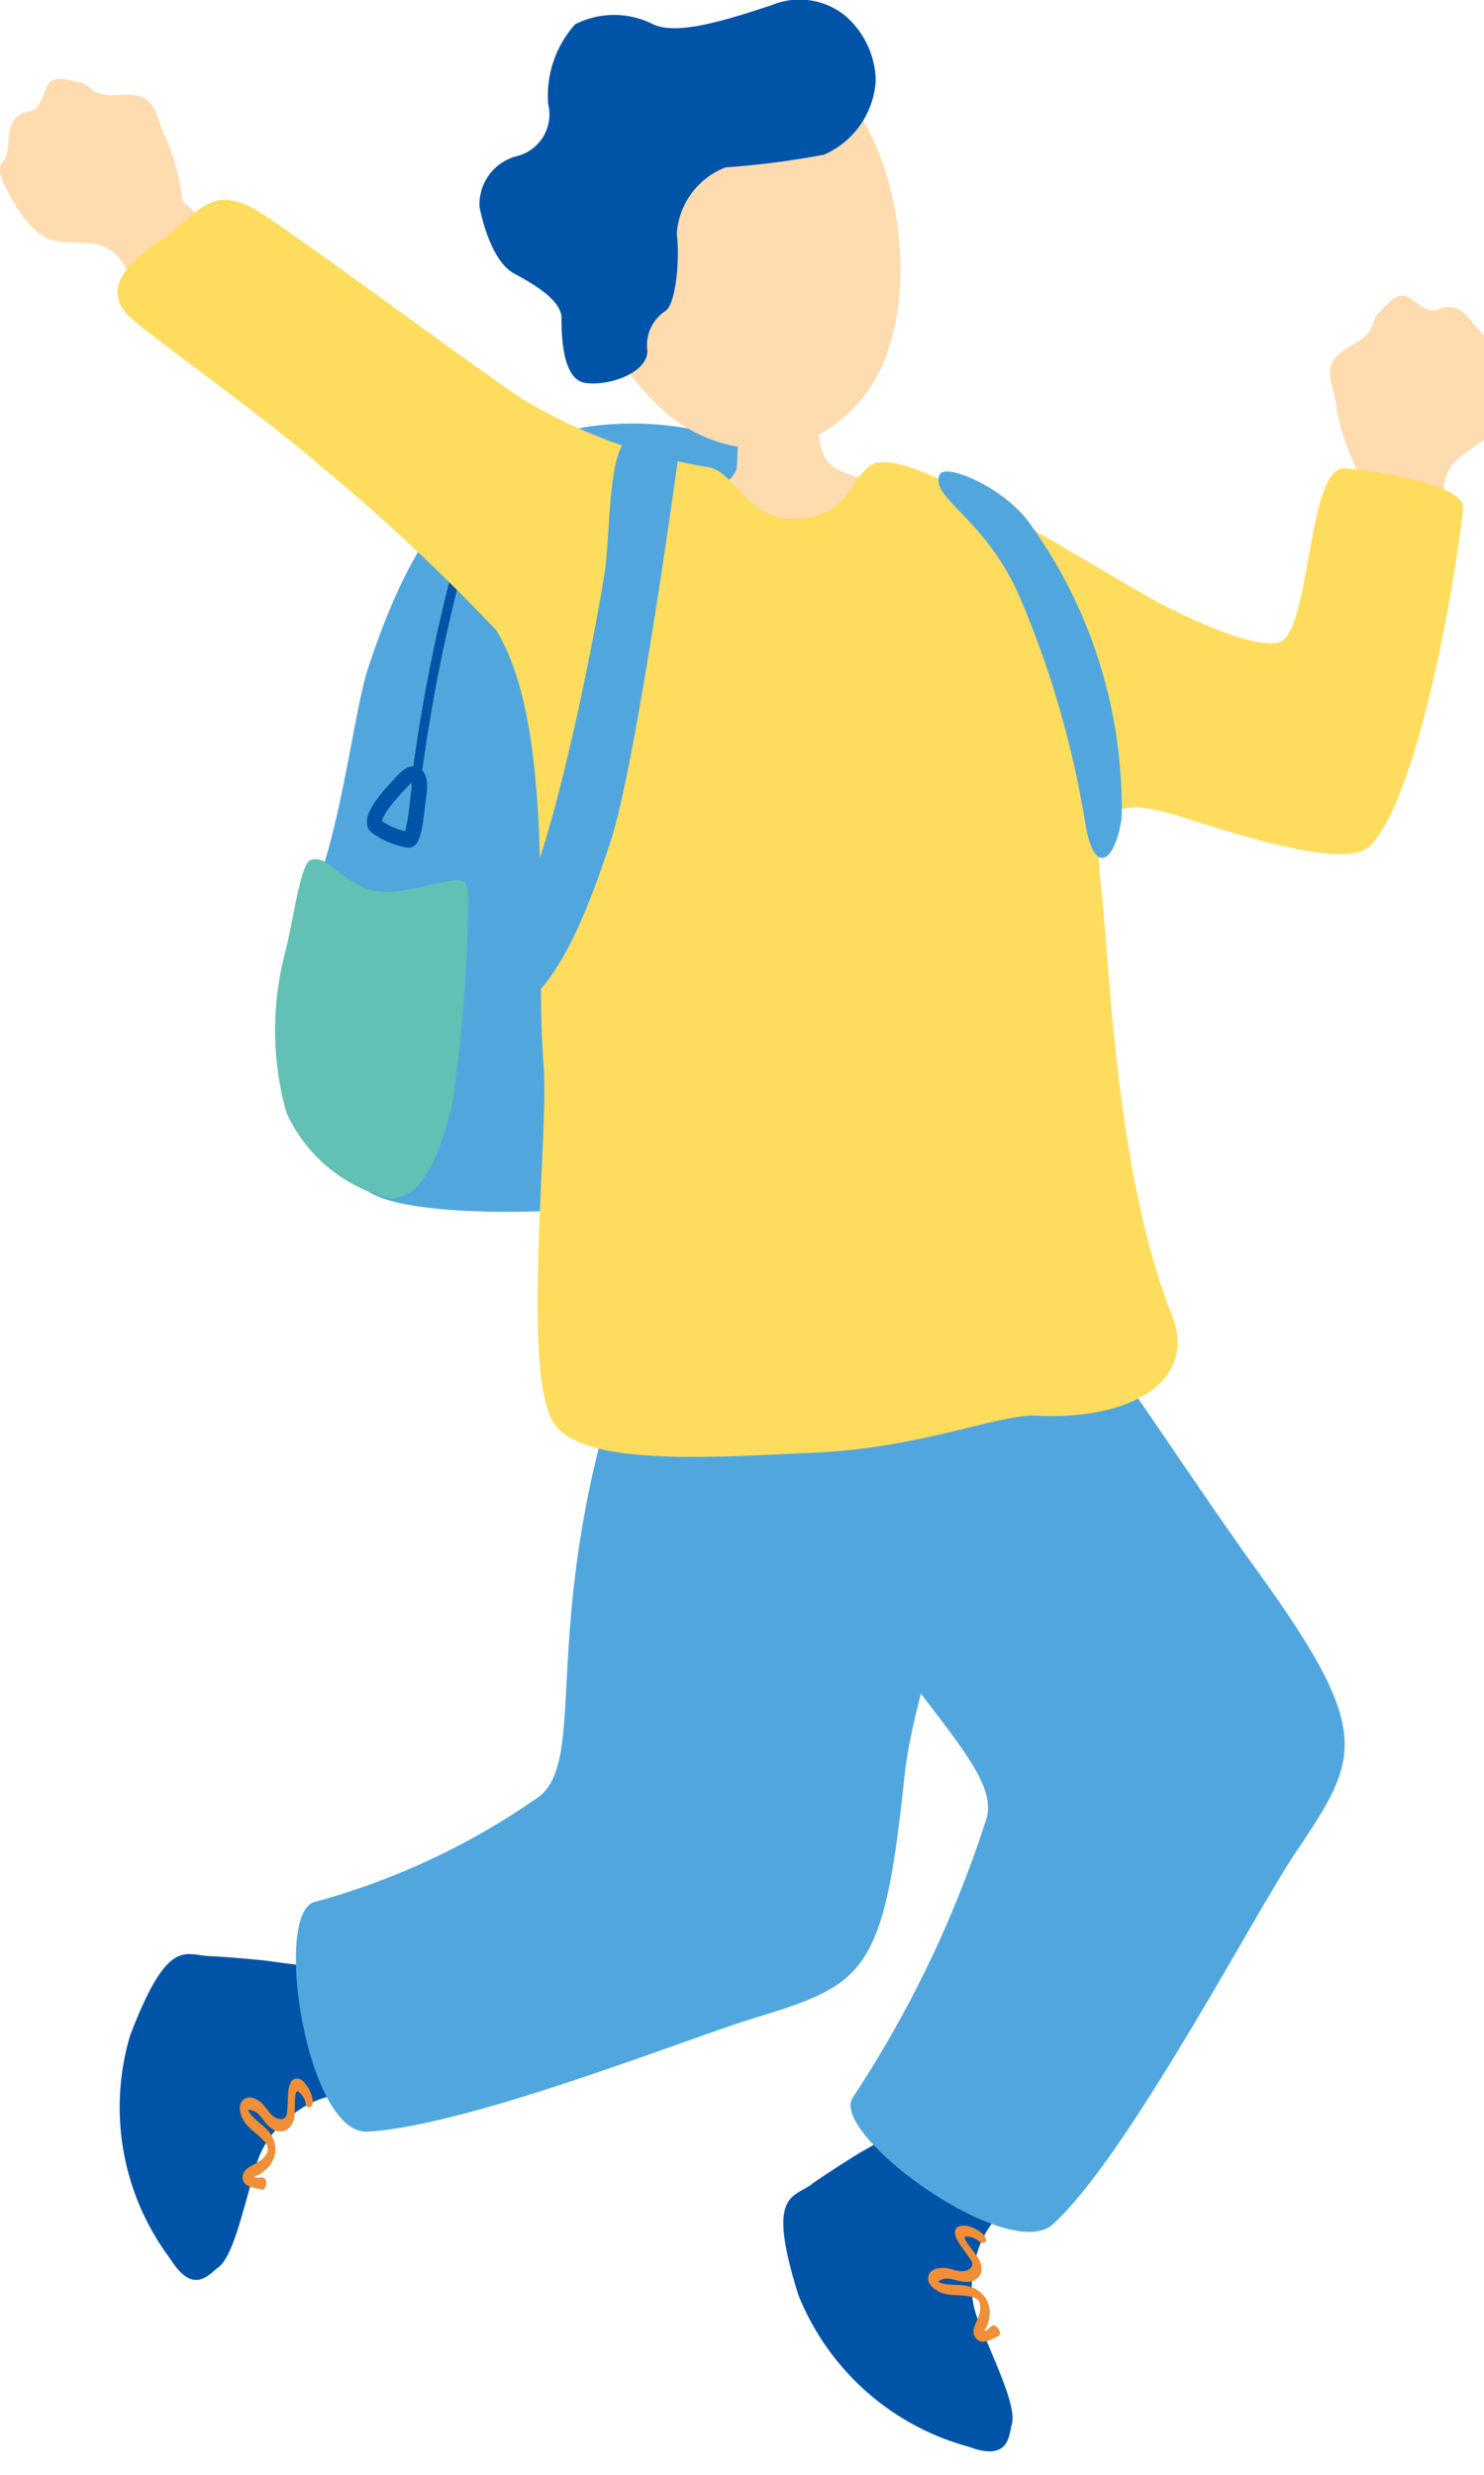
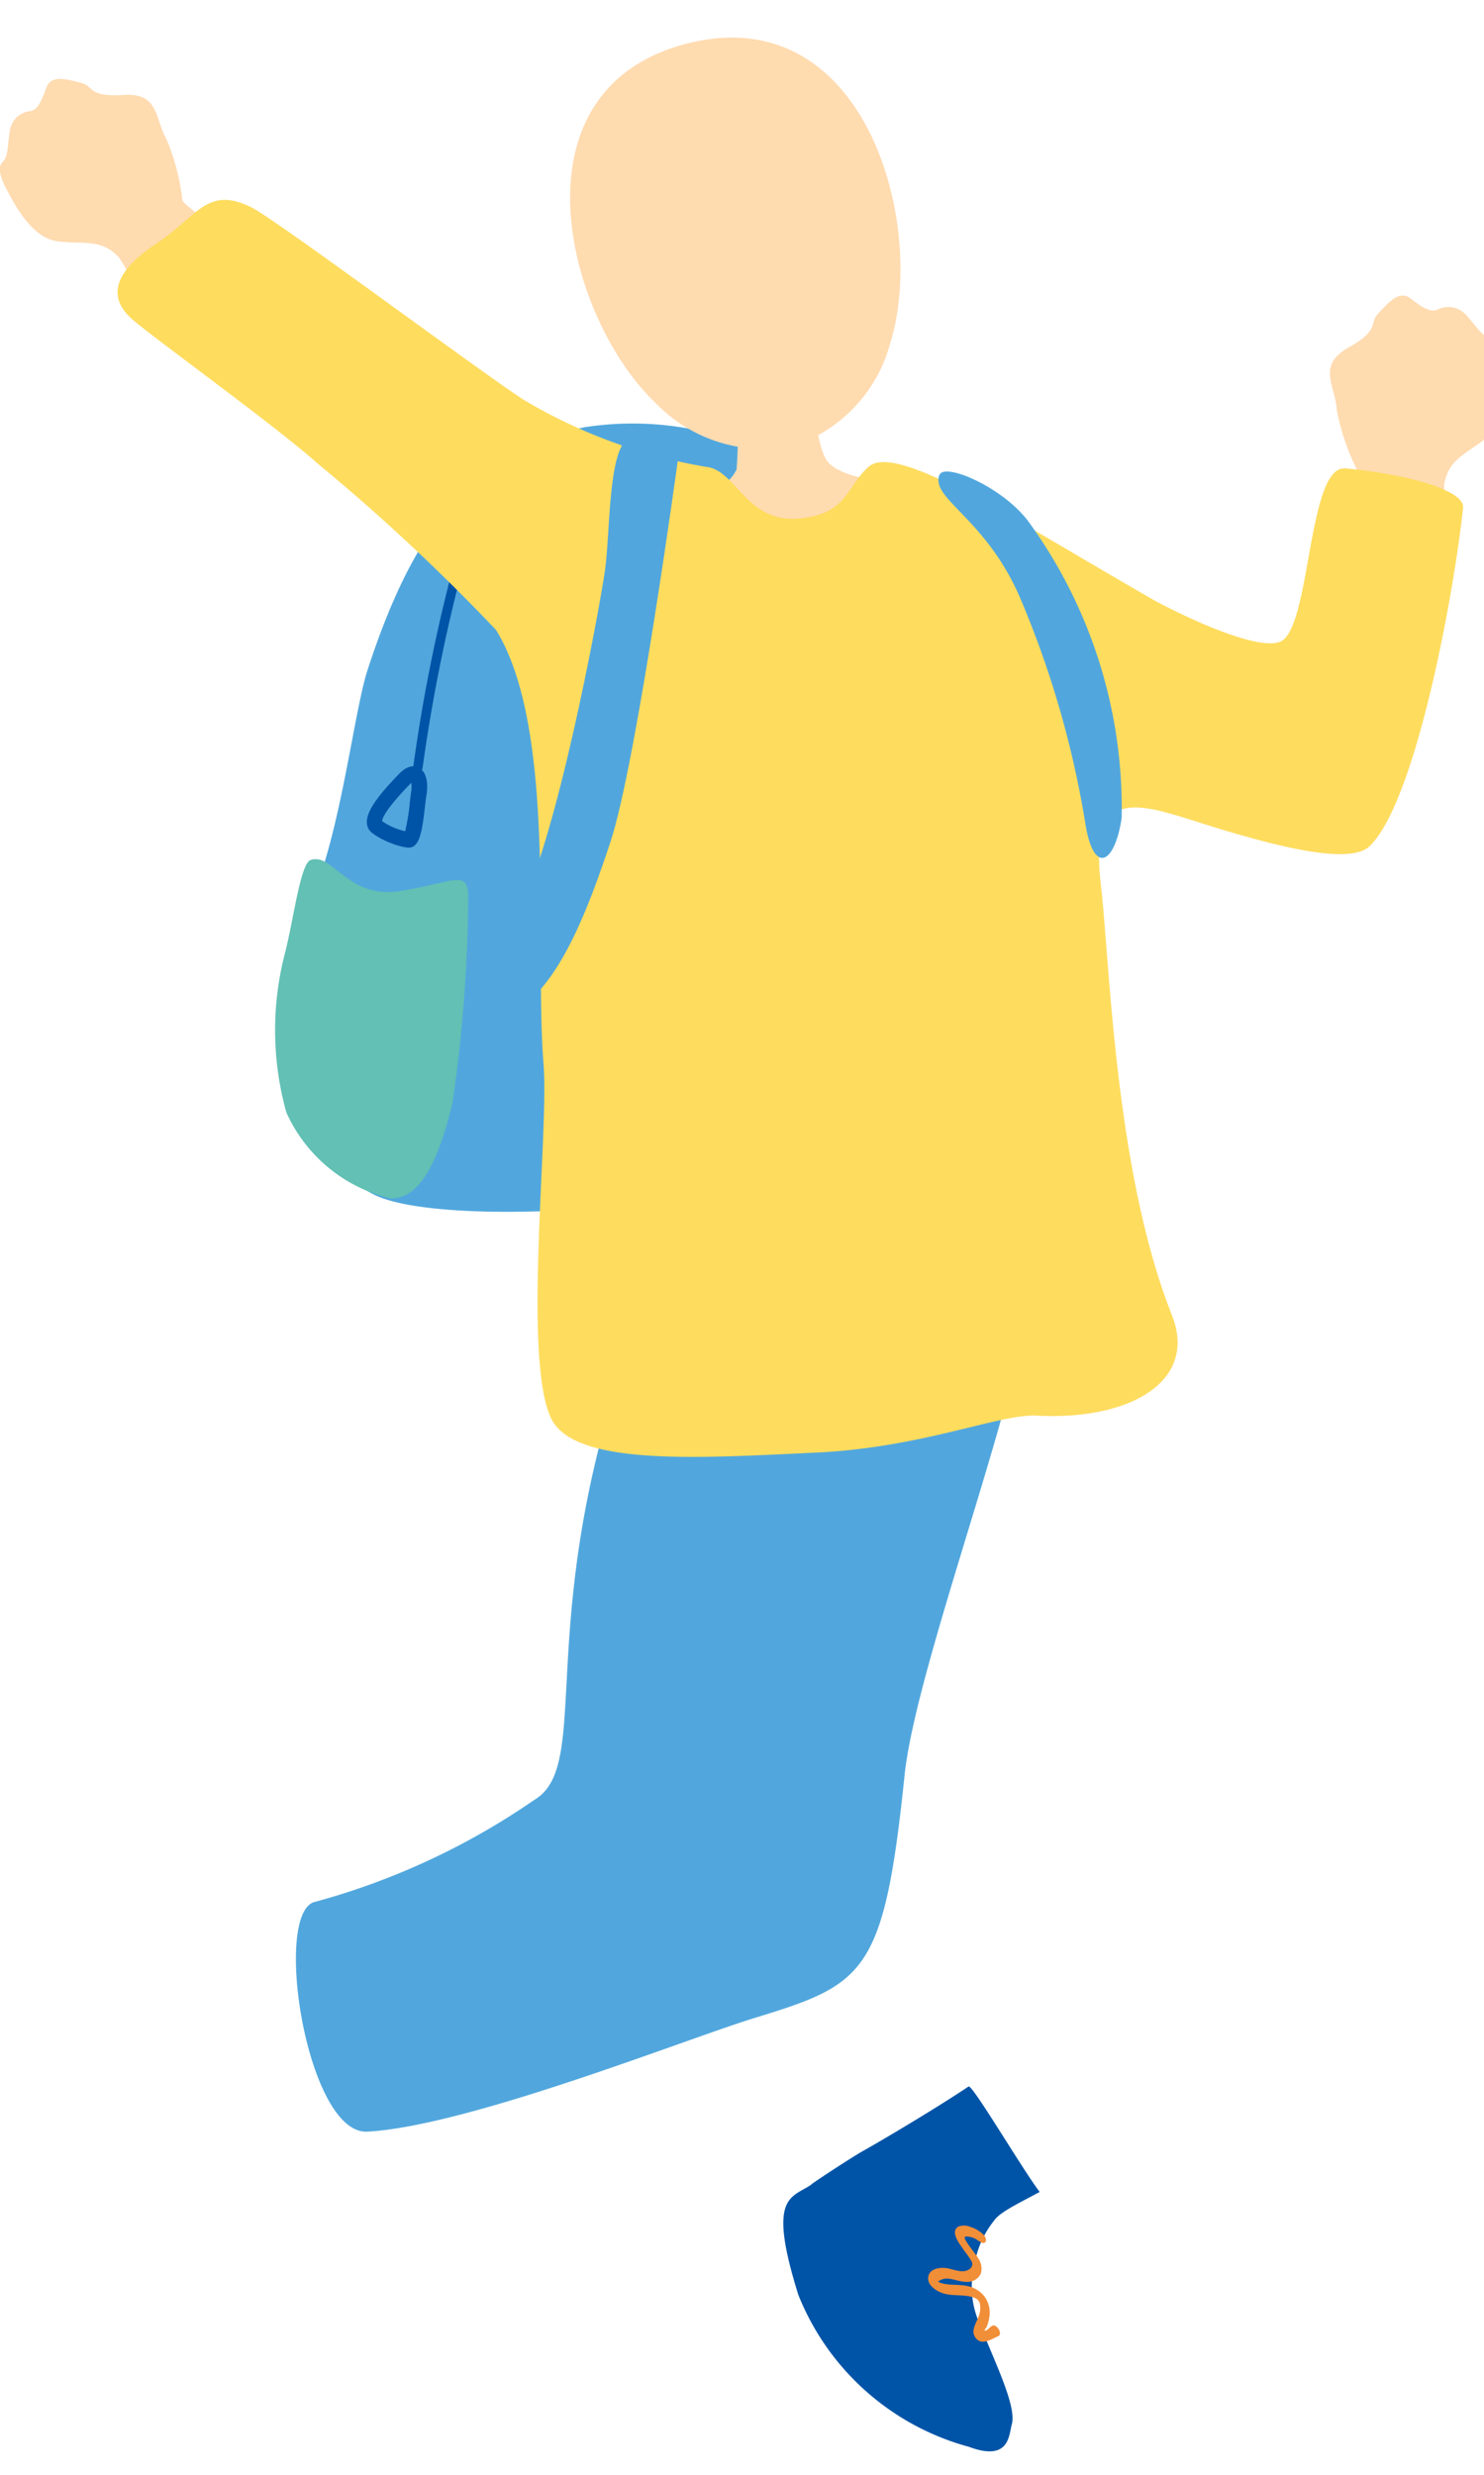
<svg xmlns="http://www.w3.org/2000/svg" id="子ども" width="30" height="50" viewBox="0 0 30 50">
  <defs>
    <clipPath id="clip-path">
      <rect id="長方形_889" data-name="長方形 889" width="30" height="50" fill="none" />
    </clipPath>
  </defs>
  <g id="グループ_157" data-name="グループ 157" clip-path="url(#clip-path)">
    <path id="パス_425" data-name="パス 425" d="M27.648,41.253c-1.407.823-6.879,1.177-8.233.521-1.647-.8-2.316-3.408-1.226-6.107.561-1.388.814-3.679,1.086-4.511.891-2.727,2.043-4.373,4.38-4.892a6.355,6.355,0,0,1,4.415.937c.666.5.989,13.23-.421,14.053" transform="translate(-11.841 -17.632)" fill="#51a7dd" />
    <path id="パス_426" data-name="パス 426" d="M23,49.008a1.551,1.551,0,0,1-.374-.2.274.274,0,0,1-.11-.2c-.017-.214.178-.513.653-1,.174-.179.311-.167.393-.125.226.113.168.5.16.539s-.016.122-.027.209c-.065.568-.114.889-.357.869A1.346,1.346,0,0,1,23,49.008m-.172-.44a1.321,1.321,0,0,0,.462.2,4.307,4.307,0,0,0,.094-.583c.011-.094.02-.174.029-.226a.569.569,0,0,0,0-.167l-.022.021c-.508.522-.563.7-.567.751" transform="translate(-15.099 -31.975)" fill="#0054a7" />
    <path id="パス_427" data-name="パス 427" d="M25.461,38.828h-.013a.1.1,0,0,1-.082-.106,33.786,33.786,0,0,1,.844-4.177.1.1,0,0,1,.118-.065.094.094,0,0,1,.065.117,34.06,34.06,0,0,0-.838,4.15.1.1,0,0,1-.095.082" transform="translate(-17.012 -23.232)" fill="#0054a7" />
    <path id="パス_428" data-name="パス 428" d="M17.59,53.242c.463-.153.736.8,1.822.625s1.366-.451,1.366.139a30.3,30.3,0,0,1-.315,4.129c-.21.867-.561,1.978-1.261,1.943a3.079,3.079,0,0,1-2.1-1.735,6.176,6.176,0,0,1-.035-3.192c.175-.659.315-1.839.526-1.908" transform="translate(-11.313 -35.867)" fill="#62c0b4" />
    <path id="パス_429" data-name="パス 429" d="M48.656,131.213c.323-.225.91-.6,1.044-.673.35-.195,1.458-.85,2.13-1.3.074-.05,1.075,1.652,1.438,2.131-.555.294-.82.425-.929.588a1.9,1.9,0,0,0-.393.908,1.8,1.8,0,0,0,.105,1.159c.3.764.758,1.678.653,2.04-.06.208-.038.764-.869.453a5.165,5.165,0,0,1-3.446-3.069c-.637-2.032-.137-1.95.266-2.231" transform="translate(-32.25 -87.085)" fill="#0054a7" />
    <path id="パス_430" data-name="パス 430" d="M57.992,138.19a.386.386,0,0,0-.193-.091c-.051-.009-.12-.016-.086.05.067.133.18.247.258.374a.371.371,0,0,1,.06.321.3.3,0,0,1-.287.167c-.138,0-.264-.064-.4-.067a.286.286,0,0,0-.169.055c.008,0-.046.045-.023.009l-.007-.015a.2.2,0,0,0,.038.022.422.422,0,0,0,.1.033c.146.03.3.014.442.04a.6.6,0,0,1,.366.2.551.551,0,0,1,.117.4.874.874,0,0,1-.053.216c-.014.038-.063.082-.044.091.038.017.1-.073.155-.1.086-.037.219.169.113.215-.148.064-.343.2-.462.018-.1-.145.045-.316.083-.461a.438.438,0,0,0,.01-.225c-.025-.089-.115-.12-.2-.137-.178-.038-.363-.009-.539-.063-.141-.043-.34-.174-.3-.345.032-.15.218-.181.346-.167.151.016.351.127.49.018a.118.118,0,0,0,.025-.172c-.047-.08-.106-.155-.16-.231-.068-.1-.265-.344-.1-.449a.315.315,0,0,1,.237,0,.689.689,0,0,1,.267.152c.035.031.08.106.05.153s-.094.014-.126-.014" transform="translate(-38.203 -92.908)" fill="#f18e38" />
    <path id="パス_431" data-name="パス 431" d="M3.686,7.333a4.442,4.442,0,0,0-.318-1.224c-.244-.426-.146-.947-.873-.9s-.583-.176-.861-.245-.6-.173-.7.105-.176.445-.328.468A.464.464,0,0,0,.2,5.926c-.047.271-.029.533-.147.639S.02,6.91.145,7.14s.479.947,1,1.023.88-.067,1.25.318c.057.059.178.307.309.487.338.355,1.792-.759,1.413-1.211-.118-.172-.411-.344-.433-.423" transform="translate(0 -3.291)" fill="#ffdbb0" />
-     <path id="パス_432" data-name="パス 432" d="M9.066,121.087c.4.019,1.09.082,1.242.105.4.059,1.677.218,2.49.269.089.006-.178,1.957-.189,2.556a2.919,2.919,0,0,0-1.1-.1,1.938,1.938,0,0,0-.874.477,1.808,1.808,0,0,0-.636.978c-.238.785-.445,1.785-.752,2.006-.177.127-.5.58-.967-.172a5.091,5.091,0,0,1-.812-4.519c.76-1.99,1.1-1.621,1.6-1.6" transform="translate(-4.836 -81.567)" fill="#0054a7" />
-     <path id="パス_433" data-name="パス 433" d="M16.072,129.268a.382.382,0,0,0-.1-.189c-.035-.038-.085-.085-.1-.013-.03.145-.011.3-.029.452a.373.373,0,0,1-.152.29.3.3,0,0,1-.33-.043c-.109-.083-.168-.212-.274-.3a.285.285,0,0,0-.168-.06c.009,0-.064.008-.023-.007l0-.016a.177.177,0,0,0,.016.04.41.41,0,0,0,.059.087c.1.113.225.191.324.3a.585.585,0,0,1,.166.378.553.553,0,0,1-.157.387.9.9,0,0,1-.176.138c-.034.022-.1.026-.092.045.019.037.125,0,.181.019.091.023.068.266-.044.238-.156-.04-.393-.055-.376-.268.014-.173.233-.221.352-.313a.443.443,0,0,0,.148-.171.224.224,0,0,0-.071-.229c-.117-.138-.28-.229-.386-.378-.084-.119-.16-.343-.025-.457.119-.1.285-.01.377.079.109.105.2.314.375.312a.12.12,0,0,0,.126-.12c.013-.092.013-.187.018-.28.007-.119,0-.433.2-.417.078.006.144.089.185.146a.675.675,0,0,1,.116.282c.009.046,0,.133-.055.151s-.083-.046-.091-.088" transform="translate(-9.892 -86.777)" fill="#f18e38" />
    <path id="パス_434" data-name="パス 434" d="M41.9,23.418c-.1.009-1.4.22-1.525.22a9.512,9.512,0,0,1,.014,1.627c-.282.589-1.2.58-1.59.906a1.907,1.907,0,0,0-.763,1.532c.074.718.377,3.361.429,3.6.346,1.6,3.356,1.328,4.025,1.244,2.518-.316,4.213-1.231,4.058-3.609a5.912,5.912,0,0,0-2.4-3.234c-.341-.229-1.467-.148-1.894-.57-.271-.268-.338-1.578-.351-1.717" transform="translate(-25.499 -15.78)" fill="#ffdbb0" />
    <path id="パス_435" data-name="パス 435" d="M36.746,9.732a3.038,3.038,0,0,0,2.746.855,3,3,0,0,0,1.976-2.073c.751-2.384-.493-6.994-4.115-6.06s-2.437,5.559-.607,7.278" transform="translate(-23.474 -1.571)" fill="#ffdbb0" />
-     <path id="パス_436" data-name="パス 436" d="M36.8.314A1.467,1.467,0,0,0,35.311.107c-.8.256-1.892.636-2.407.375a1.737,1.737,0,0,0-1.56.009A2.165,2.165,0,0,0,30.8,2.106a.867.867,0,0,1-.618,1.044,1.007,1.007,0,0,0-.77,1.034c.086.42.3,1.127.7,1.343s.96.538.958.907.024,1.222.467,1.3,1.268-.18,1.269-.647a.818.818,0,0,1,.359-.8c.214-.129.3-1.035.235-1.559a1.541,1.541,0,0,1,.986-1.346,17.165,17.165,0,0,0,1.991-.257,1.75,1.75,0,0,0,1.045-1.5A1.779,1.779,0,0,0,36.8.314" transform="translate(-19.718 0)" fill="#0054a7" />
-     <path id="パス_437" data-name="パス 437" d="M48.141,92.744a22.951,22.951,0,0,0,2.68-5.574c.428-1.172-2.08-2.71-4.049-7.071-1.024-2.268-1.3-4.344,1.752-5.267,1.221-.369,2.888.689,3.32,1.081.852.774,2.889,4.015,4.47,6.2,2.37,3.281,2.066,3.77.766,5.7-.808,1.2-3.395,6.14-4.9,7.5-.909.818-4.577-1.866-4.035-2.571" transform="translate(-30.896 -50.374)" fill="#51a7dd" />
    <path id="パス_438" data-name="パス 438" d="M18.551,89.082a14.5,14.5,0,0,0,4.437-2.063c1.079-.642.165-3.089,1.455-7.692,1.386-4.946,4.077-4.566,8.32-3.439,1.116.3-2.012,7.919-2.294,10.641-.416,4.013-.8,4.215-3.037,4.9-1.392.427-5.786,2.184-7.821,2.295-1.227.067-1.929-4.436-1.059-4.644" transform="translate(-12.183 -50.657)" fill="#51a7dd" />
    <path id="パス_439" data-name="パス 439" d="M82.194,21.851a4.55,4.55,0,0,1-.418-1.228c-.032-.5-.41-.895.239-1.26s.4-.475.6-.687.422-.484.657-.3.4.285.547.22a.481.481,0,0,1,.571.111c.194.207.327.442.487.468s.226.276.249.543.124,1.08-.283,1.434-.793.43-.894.966c-.015.082.02.362.011.589-.089.492-1.968.342-1.9-.257,0-.213.158-.524.133-.6" transform="translate(-54.752 -12.343)" fill="#ffdbb0" />
    <path id="パス_440" data-name="パス 440" d="M32.03,17.806c-.744-.068-.693,3.047-1.261,3.47-.3.225-1.42-.186-2.559-.784-2.794-1.595-5.239-3.229-5.815-2.72-.451.4-.42.937-1.366,1.041-1.114.123-1.3-.986-1.927-1.041a10.7,10.7,0,0,1-3.679-1.353c-.854-.551-4.995-3.634-5.5-3.886-.9-.449-1.086.174-1.927.729-.723.478-1.074,1.012-.49,1.527.422.372,2.9,2.155,3.749,2.915a40.59,40.59,0,0,1,3.609,3.365c1.242,2.016.772,6.454.96,8.77.112,1.375-.425,5.921.149,7.149.46.985,3,.811,5.372.7,2.14-.1,3.7-.785,4.448-.746,1.887.1,3.264-.694,2.734-2.03C27.37,32,27.269,27.725,27.091,26.223c-.261-2.2.92-1.58,2.417-1.131,1.156.347,2.613.728,3.013.347.911-.868,1.685-4.934,1.892-6.835.04-.367-1.164-.687-2.382-.8" transform="translate(-4.836 -8.341)" fill="#fedc5e" />
    <path id="パス_441" data-name="パス 441" d="M32.351,27.182c.264-.336,1.091.31,1.091.31S32.6,33.67,32.07,35.266c-.685,2.081-1.3,3.227-2.277,3.609-.792.308-.158-1.222.385-2.151.771-1.319,1.654-6.058,1.782-6.942.1-.684.066-2.186.39-2.6" transform="translate(-19.731 -18.251)" fill="#51a7dd" />
    <path id="パス_442" data-name="パス 442" d="M57.629,29.272c.105-.243,1.261.243,1.787.937a9.847,9.847,0,0,1,1.892,6c-.14.937-.57,1.165-.736.1a19.621,19.621,0,0,0-1.331-4.58c-.7-1.6-1.82-1.982-1.612-2.464" transform="translate(-38.633 -19.682)" fill="#51a7dd" />
  </g>
</svg>